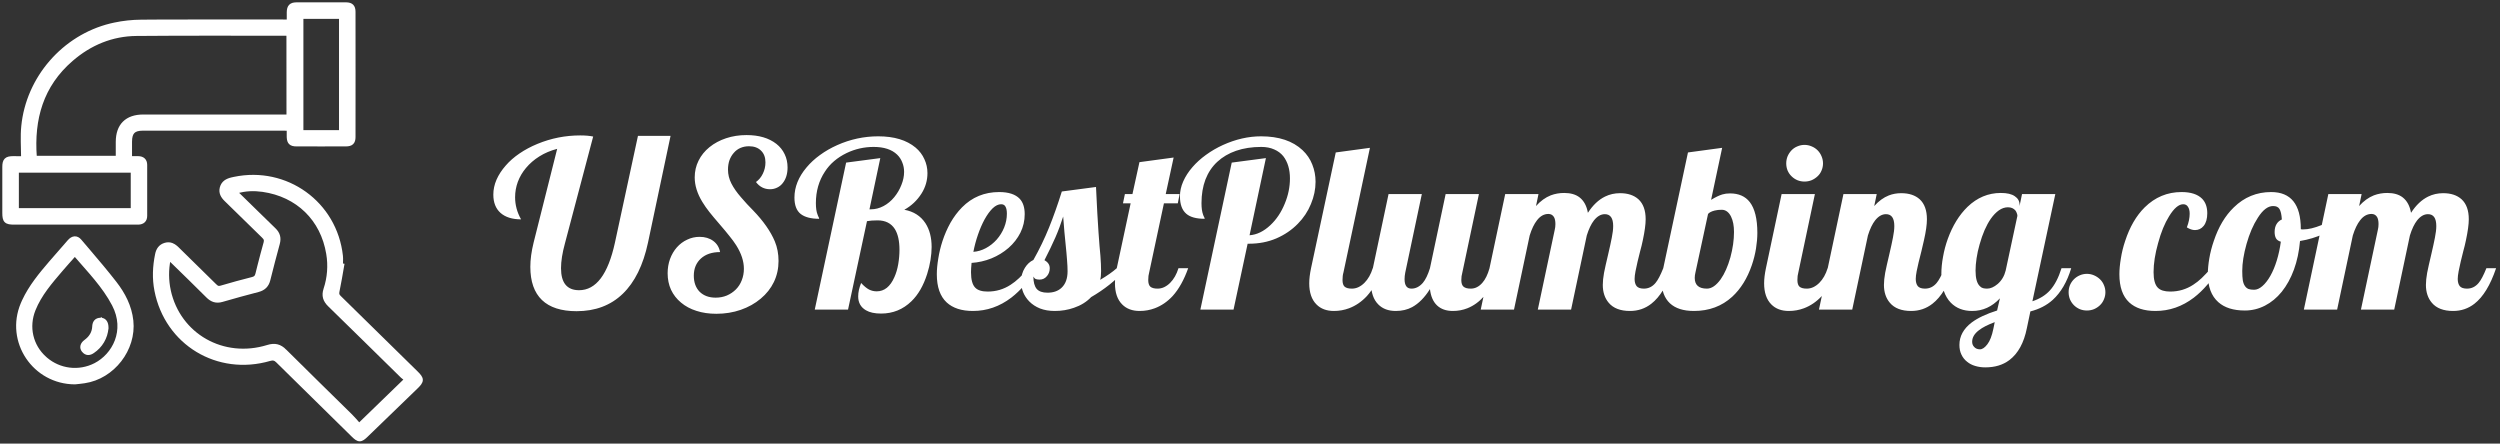
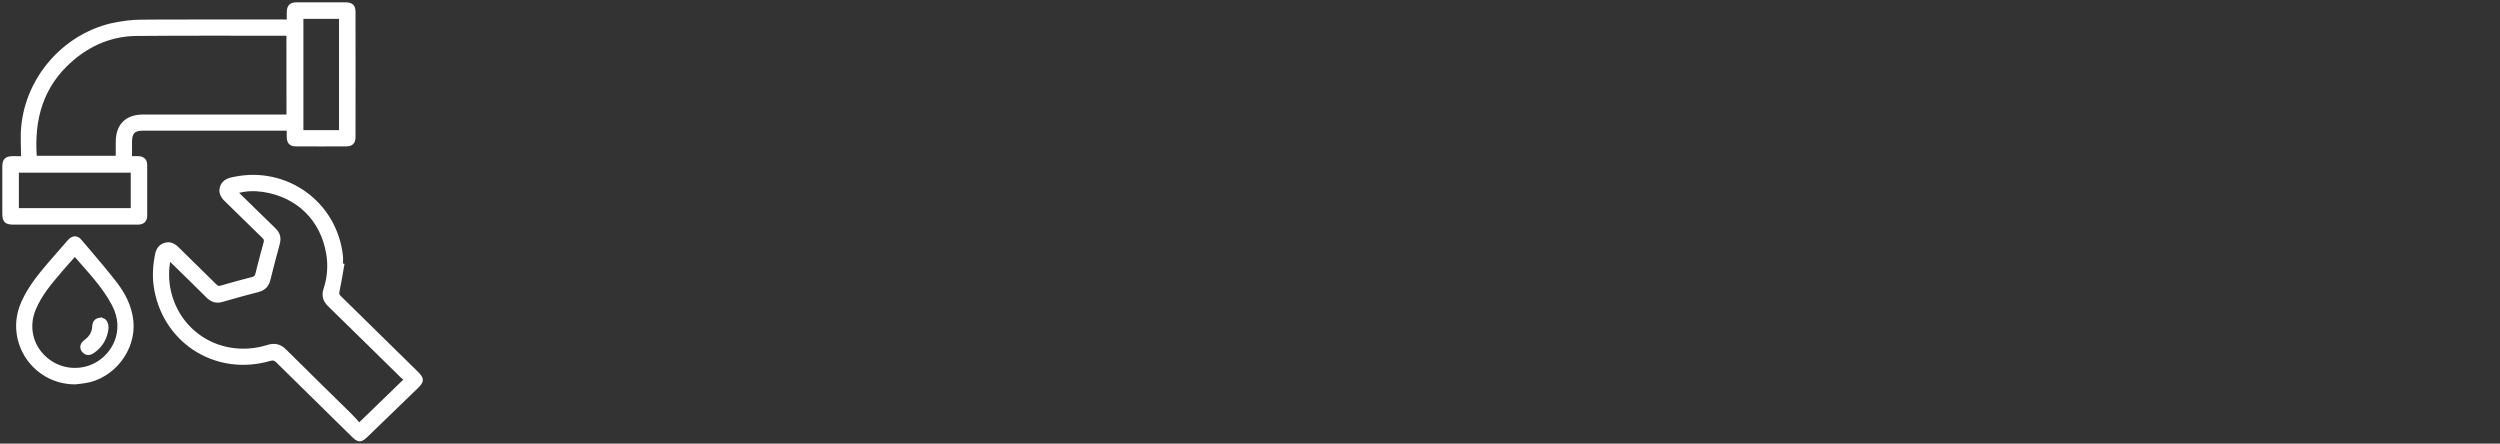
<svg xmlns="http://www.w3.org/2000/svg" width="541" height="96" viewBox="0 0 541 96" fill="none">
  <rect x="0" y="0" width="541" height="96" fill="#333333" stroke="none" />
-   <path d="M124.773 67.342C121.453 67.342 118.955 66.536 117.278 64.925C115.602 63.313 114.764 60.921 114.764 57.747C114.764 56.168 115 54.419 115.472 52.498L120.574 32.21C119.142 32.584 117.856 33.13 116.717 33.846C115.577 34.562 114.609 35.4 113.812 36.36C113.047 37.272 112.461 38.273 112.054 39.363C111.663 40.438 111.468 41.544 111.468 42.684C111.468 44.36 111.899 45.955 112.762 47.469C110.857 47.469 109.376 47.005 108.318 46.077C107.277 45.149 106.756 43.831 106.756 42.122C106.756 41.032 106.984 39.957 107.439 38.899C107.911 37.825 108.579 36.8 109.441 35.823C110.255 34.879 111.248 34.008 112.42 33.211C113.592 32.413 114.886 31.722 116.302 31.136C119.264 29.915 122.348 29.305 125.555 29.305C126.678 29.305 127.614 29.386 128.362 29.549L122.259 52.645C121.689 54.728 121.404 56.526 121.404 58.04C121.404 61.214 122.706 62.801 125.311 62.801C128.989 62.801 131.577 59.367 133.074 52.498L138.055 29.402H145.11L140.228 52.498C139.186 57.381 137.363 61.075 134.759 63.582C132.155 66.088 128.826 67.342 124.773 67.342ZM155.022 67.903C153.427 67.903 151.987 67.692 150.701 67.269C149.415 66.862 148.309 66.268 147.381 65.486C146.437 64.705 145.713 63.777 145.208 62.703C144.72 61.629 144.476 60.441 144.476 59.139C144.476 58.048 144.646 57.023 144.988 56.062C145.346 55.086 145.843 54.24 146.478 53.523C147.112 52.807 147.853 52.254 148.699 51.863C149.546 51.456 150.441 51.253 151.385 51.253C152.557 51.253 153.541 51.546 154.339 52.132C155.136 52.718 155.633 53.523 155.828 54.549C154.087 54.549 152.703 55.013 151.678 55.94C151.189 56.38 150.807 56.917 150.53 57.552C150.27 58.187 150.14 58.886 150.14 59.651C150.14 61.116 150.563 62.28 151.409 63.143C152.272 63.989 153.427 64.412 154.876 64.412C155.739 64.412 156.544 64.257 157.293 63.948C158.042 63.623 158.693 63.183 159.246 62.63C159.799 62.077 160.223 61.417 160.516 60.652C160.825 59.871 160.979 59.041 160.979 58.162C160.979 56.535 160.426 54.842 159.319 53.084C158.88 52.4 158.392 51.733 157.854 51.082C157.334 50.415 156.601 49.536 155.657 48.445C154.811 47.469 154.103 46.622 153.533 45.906C152.964 45.19 152.451 44.458 151.995 43.709C150.888 41.902 150.335 40.128 150.335 38.387C150.335 37.085 150.612 35.88 151.165 34.773C151.718 33.65 152.508 32.674 153.533 31.844C154.559 31.014 155.755 30.371 157.122 29.915C158.489 29.459 159.962 29.231 161.541 29.231C164.227 29.231 166.383 29.866 168.011 31.136C168.792 31.754 169.386 32.495 169.793 33.357C170.216 34.22 170.428 35.18 170.428 36.238C170.428 37.622 170.078 38.753 169.378 39.632C169.052 40.055 168.646 40.38 168.157 40.608C167.685 40.836 167.181 40.95 166.644 40.95C165.39 40.95 164.373 40.429 163.592 39.388C164.227 38.932 164.723 38.33 165.081 37.581C165.455 36.816 165.643 36.002 165.643 35.14C165.643 34.065 165.325 33.219 164.69 32.601C164.056 31.966 163.185 31.648 162.078 31.648C161.411 31.648 160.792 31.77 160.223 32.015C159.669 32.259 159.197 32.609 158.807 33.065C158.4 33.52 158.082 34.057 157.854 34.676C157.643 35.294 157.537 35.97 157.537 36.702C157.537 37.744 157.781 38.745 158.27 39.705C158.758 40.665 159.458 41.666 160.369 42.708C161.183 43.668 162.062 44.62 163.006 45.565C165.203 47.843 166.757 50.065 167.669 52.23C168.206 53.515 168.475 54.931 168.475 56.477C168.475 58.105 168.141 59.619 167.474 61.019C166.806 62.402 165.854 63.606 164.617 64.632C163.38 65.674 161.94 66.479 160.296 67.049C158.652 67.618 156.894 67.903 155.022 67.903ZM190.667 67.855C189.284 67.855 188.193 67.618 187.396 67.147C186.272 66.495 185.711 65.495 185.711 64.144C185.711 63.248 185.923 62.28 186.346 61.238C186.964 61.906 187.534 62.378 188.055 62.654C188.576 62.915 189.129 63.045 189.715 63.045C191.375 63.045 192.653 62.02 193.548 59.969C193.922 59.139 194.199 58.203 194.378 57.161C194.557 56.103 194.646 55.07 194.646 54.06C194.646 52.14 194.313 50.643 193.646 49.568C192.848 48.315 191.603 47.688 189.91 47.688C189.015 47.688 188.25 47.745 187.615 47.859L183.514 67H176.312L183.099 35.188L190.496 34.212L188.152 45.296H188.445C189.406 45.296 190.325 45.06 191.204 44.588C192.083 44.116 192.856 43.473 193.523 42.659C194.174 41.862 194.687 40.983 195.062 40.023C195.452 39.062 195.647 38.118 195.647 37.19C195.647 36.474 195.517 35.799 195.257 35.164C195.013 34.513 194.638 33.943 194.134 33.455C192.978 32.348 191.285 31.795 189.056 31.795C187.005 31.795 185.06 32.234 183.221 33.113C181.17 34.106 179.599 35.449 178.509 37.142C177.207 39.111 176.556 41.382 176.556 43.953C176.556 45.027 176.678 45.857 176.922 46.443C176.987 46.655 177.068 46.842 177.166 47.005C177.231 47.119 177.264 47.233 177.264 47.347C175.49 47.347 174.155 46.997 173.26 46.297C172.365 45.581 171.917 44.401 171.917 42.757C171.917 40.478 172.788 38.305 174.529 36.238C175.343 35.262 176.312 34.367 177.435 33.553C178.574 32.723 179.819 32.007 181.17 31.404C184.018 30.135 186.98 29.5 190.057 29.5C193.491 29.5 196.185 30.314 198.138 31.941C198.984 32.658 199.619 33.496 200.042 34.456C200.481 35.4 200.701 36.401 200.701 37.459C200.701 39.038 200.278 40.503 199.432 41.853C198.488 43.351 197.243 44.531 195.696 45.394C197.698 45.752 199.22 46.72 200.262 48.299C201.157 49.682 201.604 51.399 201.604 53.45C201.604 54.297 201.523 55.232 201.36 56.258C201.198 57.283 200.953 58.3 200.628 59.31C199.83 61.816 198.699 63.777 197.234 65.193C195.411 66.967 193.222 67.855 190.667 67.855ZM210.54 67.293C208.082 67.293 206.186 66.674 204.852 65.438C203.436 64.119 202.728 62.093 202.728 59.358C202.728 58.333 202.833 57.194 203.045 55.94C203.24 54.687 203.541 53.434 203.948 52.181C204.404 50.781 204.982 49.454 205.682 48.201C206.398 46.948 207.228 45.841 208.172 44.881C210.353 42.667 213.038 41.56 216.229 41.56C218.263 41.56 219.744 42.049 220.672 43.025C221.388 43.79 221.746 44.897 221.746 46.346C221.746 47.762 221.437 49.096 220.818 50.35C220.2 51.587 219.345 52.685 218.255 53.645C217.164 54.59 215.927 55.346 214.544 55.916C213.16 56.469 211.728 56.795 210.247 56.893C210.166 57.739 210.125 58.406 210.125 58.895C210.125 60.522 210.434 61.645 211.053 62.264C211.59 62.817 212.485 63.094 213.738 63.094C215.545 63.094 217.197 62.605 218.694 61.629C219.329 61.222 219.939 60.742 220.525 60.188C221.111 59.619 221.795 58.903 222.576 58.04H224.285C222.706 60.709 220.892 62.833 218.841 64.412C216.318 66.333 213.551 67.293 210.54 67.293ZM210.638 54.5C211.565 54.435 212.469 54.166 213.348 53.694C214.227 53.222 215.008 52.604 215.691 51.839C216.375 51.058 216.912 50.187 217.303 49.227C217.693 48.25 217.889 47.257 217.889 46.248C217.889 45.581 217.791 45.076 217.596 44.734C217.417 44.376 217.099 44.197 216.644 44.197C216.041 44.197 215.431 44.49 214.812 45.076C214.21 45.662 213.624 46.468 213.055 47.493C212.534 48.453 212.062 49.544 211.639 50.765C211.215 51.985 210.882 53.23 210.638 54.5ZM228.265 67.293C227.06 67.293 225.994 67.114 225.066 66.756C224.139 66.382 223.357 65.869 222.723 65.218C222.137 64.616 221.697 63.948 221.404 63.216C221.111 62.467 220.965 61.694 220.965 60.897C220.965 59.806 221.242 58.821 221.795 57.942C222.283 57.161 222.894 56.6 223.626 56.258C224.928 53.947 226.059 51.603 227.02 49.227C227.98 46.85 228.899 44.254 229.778 41.438L237.176 40.462C237.371 44.694 237.55 47.941 237.713 50.203C237.876 52.531 238.014 54.24 238.128 55.33C238.226 56.6 238.274 57.706 238.274 58.65C238.274 59.497 238.209 60.132 238.079 60.555C239.576 59.676 240.773 58.838 241.668 58.04H243.768C242.579 59.423 241.351 60.612 240.081 61.605C238.828 62.597 237.509 63.492 236.126 64.29C235.133 65.332 233.888 66.105 232.391 66.609C231.089 67.065 229.713 67.293 228.265 67.293ZM226.678 63.338C227.931 63.338 228.932 62.996 229.681 62.312C230.576 61.499 231.023 60.294 231.023 58.699C231.023 58.032 230.983 57.194 230.901 56.185L230.779 54.695C230.633 53.41 230.486 51.92 230.34 50.227L230.071 46.858C229.599 48.372 229.038 49.878 228.387 51.375C227.736 52.856 226.946 54.5 226.019 56.307C226.784 56.73 227.166 57.308 227.166 58.04C227.166 58.691 226.971 59.253 226.58 59.725C226.157 60.245 225.62 60.506 224.969 60.506C224.643 60.506 224.367 60.465 224.139 60.384C223.927 60.286 223.756 60.107 223.626 59.847C223.626 61.051 223.862 61.938 224.334 62.508C224.806 63.061 225.587 63.338 226.678 63.338ZM246.624 67.293C245.029 67.293 243.768 66.821 242.84 65.877C241.798 64.835 241.277 63.313 241.277 61.312C241.277 60.367 241.408 59.277 241.668 58.04L244.671 44.002H243.011L243.426 42H245.062L246.575 35.091L253.973 34.09L252.264 42H255.267L254.876 44.002H251.873L248.675 58.992C248.545 59.415 248.479 59.953 248.479 60.603C248.479 61.287 248.634 61.767 248.943 62.044C249.269 62.321 249.79 62.459 250.506 62.459C250.994 62.459 251.466 62.353 251.922 62.142C252.394 61.914 252.825 61.605 253.216 61.214C254.013 60.416 254.616 59.358 255.022 58.04H257.122C256.227 60.563 255.104 62.573 253.753 64.07C252.614 65.291 251.328 66.17 249.896 66.707C248.854 67.098 247.763 67.293 246.624 67.293ZM266.546 35.188L273.943 34.212L270.403 50.911C271.982 50.797 273.488 50.065 274.92 48.714C276.222 47.493 277.256 45.947 278.021 44.075C278.769 42.285 279.144 40.462 279.144 38.606C279.144 36.653 278.663 35.05 277.703 33.797C277.182 33.162 276.523 32.674 275.726 32.332C274.928 31.974 274 31.795 272.942 31.795C270.924 31.795 269.109 32.072 267.498 32.625C265.903 33.178 264.544 33.976 263.421 35.018C262.298 36.059 261.443 37.337 260.857 38.851C260.288 40.364 260.003 42.065 260.003 43.953C260.003 44.995 260.117 45.825 260.345 46.443C260.41 46.655 260.491 46.842 260.589 47.005C260.654 47.119 260.687 47.233 260.687 47.347C258.88 47.347 257.562 46.989 256.731 46.273C255.804 45.491 255.34 44.23 255.34 42.488C255.34 41.398 255.576 40.324 256.048 39.266C256.52 38.191 257.187 37.158 258.05 36.165C258.864 35.221 259.832 34.342 260.955 33.528C262.094 32.698 263.323 31.982 264.642 31.38C267.409 30.127 270.159 29.5 272.894 29.5C276.751 29.5 279.746 30.501 281.878 32.503C282.822 33.398 283.522 34.432 283.978 35.603C284.45 36.775 284.686 38.02 284.686 39.339C284.686 40.95 284.352 42.553 283.685 44.148C283.034 45.743 282.09 47.168 280.853 48.421C279.55 49.755 277.996 50.813 276.189 51.595C274.399 52.36 272.422 52.742 270.257 52.742H269.988L266.937 67H259.759L266.546 35.188ZM288.665 67.293C287.07 67.293 285.809 66.821 284.881 65.877C283.839 64.835 283.318 63.313 283.318 61.312C283.318 60.367 283.449 59.277 283.709 58.04L289.056 32.991L296.453 31.99L290.716 58.992C290.586 59.415 290.521 59.953 290.521 60.603C290.521 61.287 290.675 61.767 290.984 62.044C291.31 62.321 291.831 62.459 292.547 62.459C293.035 62.459 293.507 62.353 293.963 62.142C294.435 61.914 294.866 61.605 295.257 61.214C296.054 60.416 296.657 59.358 297.063 58.04H299.163C298.268 60.563 297.145 62.573 295.794 64.07C294.655 65.291 293.369 66.17 291.937 66.707C290.895 67.098 289.804 67.293 288.665 67.293ZM302.044 67.293C300.449 67.293 299.188 66.821 298.26 65.877C297.218 64.835 296.697 63.313 296.697 61.312C296.697 60.367 296.827 59.277 297.088 58.04L300.481 42H307.684L304.095 58.992C303.997 59.497 303.948 59.969 303.948 60.408C303.948 61.775 304.445 62.459 305.438 62.459C306.349 62.459 307.171 62.044 307.903 61.214C308.489 60.514 309.002 59.456 309.441 58.04L312.835 42H320.037L316.448 58.992C316.302 59.48 316.229 60.018 316.229 60.603C316.229 61.287 316.391 61.767 316.717 62.044C317.042 62.321 317.563 62.459 318.279 62.459C319.207 62.459 320.037 62.044 320.77 61.214C321.421 60.481 321.941 59.423 322.332 58.04H324.432C323.536 60.579 322.454 62.589 321.185 64.07C320.11 65.291 318.898 66.17 317.547 66.707C316.554 67.098 315.504 67.293 314.397 67.293C312.965 67.293 311.826 66.894 310.979 66.097C310.133 65.299 309.62 64.119 309.441 62.557C308.302 64.38 307.016 65.682 305.584 66.463C304.559 67.016 303.379 67.293 302.044 67.293ZM352.728 67.293C350.66 67.293 349.131 66.707 348.138 65.535C347.275 64.526 346.844 63.232 346.844 61.653C346.844 60.905 346.933 60.034 347.112 59.041C347.308 58.048 347.592 56.77 347.967 55.208C348.341 53.613 348.618 52.343 348.797 51.399C348.992 50.439 349.09 49.609 349.09 48.909C349.09 47.2 348.488 46.346 347.283 46.346C346.437 46.346 345.656 46.793 344.939 47.688C344.337 48.453 343.816 49.544 343.377 50.96L339.983 67H332.781L336.443 49.739C336.541 49.349 336.59 48.934 336.59 48.494C336.59 47.827 336.484 47.314 336.272 46.956C335.996 46.517 335.597 46.297 335.076 46.297C334.132 46.297 333.31 46.753 332.61 47.664C331.992 48.445 331.463 49.544 331.023 50.96L327.63 67H320.428L325.726 42H332.928L332.391 44.588C333.367 43.497 334.433 42.724 335.589 42.269C336.5 41.927 337.469 41.756 338.494 41.756C339.894 41.756 341.009 42.081 341.839 42.732C342.767 43.465 343.361 44.572 343.621 46.053C344.695 44.393 345.932 43.221 347.332 42.537C348.325 42.049 349.407 41.805 350.579 41.805C352.256 41.805 353.582 42.244 354.559 43.123C355.6 44.083 356.121 45.524 356.121 47.444C356.121 48.535 355.918 50.04 355.511 51.961C355.348 52.758 355.153 53.564 354.925 54.378C354.518 55.94 354.184 57.381 353.924 58.699C353.794 59.383 353.729 59.936 353.729 60.359C353.729 61.027 353.875 61.547 354.168 61.922C354.477 62.28 354.998 62.459 355.73 62.459C356.723 62.459 357.562 62.052 358.245 61.238C358.766 60.62 359.327 59.554 359.93 58.04H362.029C360.792 61.702 359.23 64.266 357.342 65.731C356.007 66.772 354.469 67.293 352.728 67.293ZM366.57 67.293C364.292 67.293 362.558 66.74 361.37 65.633C360.182 64.51 359.588 62.931 359.588 60.897C359.588 59.806 359.702 58.854 359.93 58.04L365.276 32.991L372.674 31.99L370.281 43.245C371.242 42.659 372.055 42.269 372.723 42.073C373.211 41.927 373.764 41.853 374.383 41.853C376.255 41.853 377.679 42.48 378.655 43.733C379.746 45.149 380.291 47.371 380.291 50.398C380.291 51.44 380.193 52.571 379.998 53.792C379.803 54.996 379.502 56.193 379.095 57.381C378.118 60.229 376.702 62.508 374.847 64.217C372.601 66.268 369.842 67.293 366.57 67.293ZM369.378 62.459C370.387 62.459 371.38 61.783 372.356 60.433C373.203 59.228 373.903 57.649 374.456 55.696C374.977 53.776 375.237 51.945 375.237 50.203C375.237 48.852 375.026 47.745 374.603 46.883C374.375 46.411 374.09 46.045 373.748 45.784C373.406 45.524 373.016 45.394 372.576 45.394C372.007 45.394 371.494 45.45 371.038 45.565C370.354 45.743 369.882 45.988 369.622 46.297L366.888 58.992C366.79 59.399 366.741 59.782 366.741 60.14C366.741 61.686 367.62 62.459 369.378 62.459ZM390.496 39.29C389.959 39.29 389.446 39.192 388.958 38.997C388.47 38.785 388.047 38.501 387.688 38.143C387.33 37.801 387.046 37.386 386.834 36.898C386.639 36.409 386.541 35.897 386.541 35.359C386.541 34.822 386.639 34.31 386.834 33.821C387.046 33.333 387.33 32.902 387.688 32.527C388.047 32.153 388.47 31.868 388.958 31.673C389.446 31.461 389.959 31.355 390.496 31.355C391.033 31.355 391.546 31.461 392.034 31.673C392.522 31.868 392.954 32.153 393.328 32.527C393.702 32.902 393.987 33.333 394.183 33.821C394.394 34.31 394.5 34.822 394.5 35.359C394.5 35.897 394.394 36.409 394.183 36.898C393.987 37.386 393.702 37.801 393.328 38.143C392.954 38.501 392.522 38.785 392.034 38.997C391.546 39.192 391.033 39.29 390.496 39.29ZM387.103 67.293C385.507 67.293 384.246 66.821 383.318 65.877C382.277 64.835 381.756 63.313 381.756 61.312C381.756 60.367 381.886 59.277 382.146 58.04L385.54 42H392.742L389.153 58.992C389.023 59.415 388.958 59.953 388.958 60.603C388.958 61.287 389.113 61.767 389.422 62.044C389.747 62.321 390.268 62.459 390.984 62.459C391.473 62.459 391.945 62.353 392.4 62.142C392.872 61.914 393.304 61.605 393.694 61.214C394.492 60.416 395.094 59.358 395.501 58.04H397.601C396.705 60.563 395.582 62.573 394.231 64.07C393.092 65.291 391.806 66.17 390.374 66.707C389.332 67.098 388.242 67.293 387.103 67.293ZM413.567 67.293C411.5 67.293 409.97 66.707 408.978 65.535C408.115 64.526 407.684 63.232 407.684 61.653C407.684 60.905 407.773 60.034 407.952 59.041C408.147 58.048 408.432 56.77 408.807 55.208C409.181 53.613 409.458 52.343 409.637 51.399C409.832 50.439 409.93 49.609 409.93 48.909C409.93 47.2 409.327 46.346 408.123 46.346C407.277 46.346 406.495 46.793 405.779 47.688C405.177 48.453 404.656 49.544 404.217 50.96L400.823 67H393.621L398.919 42H406.121L405.584 44.588C406.561 43.497 407.61 42.732 408.733 42.293C409.563 41.967 410.459 41.805 411.419 41.805C413.112 41.805 414.446 42.244 415.423 43.123C416.465 44.083 416.985 45.524 416.985 47.444C416.985 48.6 416.774 50.105 416.351 51.961C416.237 52.498 416.049 53.304 415.789 54.378C415.317 56.185 414.975 57.625 414.764 58.699C414.633 59.383 414.568 59.936 414.568 60.359C414.568 61.027 414.715 61.547 415.008 61.922C415.317 62.28 415.838 62.459 416.57 62.459C417.563 62.459 418.401 62.052 419.085 61.238C419.606 60.62 420.167 59.554 420.77 58.04H422.869C421.632 61.702 420.07 64.266 418.182 65.731C416.847 66.772 415.309 67.293 413.567 67.293ZM429.607 79.5C428.826 79.5 428.094 79.394 427.41 79.183C426.743 78.987 426.165 78.686 425.677 78.279C425.156 77.872 424.749 77.36 424.456 76.741C424.163 76.139 424.017 75.439 424.017 74.642C424.017 72.754 424.904 71.134 426.678 69.783C428.012 68.79 429.843 67.928 432.171 67.195L432.781 64.559C431.072 66.382 429.07 67.293 426.775 67.293C424.871 67.293 423.333 66.699 422.161 65.511C420.794 64.111 420.11 62.028 420.11 59.261C420.11 58.089 420.232 56.852 420.477 55.55C420.704 54.248 421.046 52.962 421.502 51.692C422.544 48.828 423.968 46.517 425.774 44.759C427.858 42.757 430.258 41.756 432.977 41.756C434.327 41.756 435.337 41.992 436.004 42.464C436.688 42.92 437.029 43.53 437.029 44.295V44.588L437.566 42H444.769L439.812 65.193C441.391 64.672 442.653 63.891 443.597 62.85C444.622 61.727 445.46 60.123 446.111 58.04H448.211C447.316 61.002 445.981 63.289 444.207 64.9C442.905 66.072 441.294 66.902 439.373 67.391L438.616 71.004C437.981 74.194 436.712 76.505 434.808 77.938C433.424 78.979 431.691 79.5 429.607 79.5ZM430.022 62.459C430.739 62.459 431.495 62.125 432.293 61.458C433.156 60.709 433.733 59.741 434.026 58.553L436.565 46.712C436.565 46.549 436.525 46.362 436.443 46.15C436.378 45.939 436.281 45.743 436.15 45.565C435.76 45.092 435.215 44.856 434.515 44.856C433.847 44.856 433.196 45.076 432.562 45.516C431.943 45.955 431.357 46.565 430.804 47.347C429.827 48.763 429.021 50.61 428.387 52.889C428.094 53.898 427.874 54.899 427.728 55.892C427.581 56.868 427.508 57.755 427.508 58.553C427.508 60.213 427.817 61.336 428.436 61.922C428.647 62.15 428.883 62.296 429.144 62.361C429.404 62.426 429.697 62.459 430.022 62.459ZM428.46 75.594C428.981 75.594 429.518 75.228 430.071 74.495C430.625 73.779 431.056 72.664 431.365 71.15L431.658 69.71C430.145 70.28 429.013 70.857 428.265 71.443C427.272 72.192 426.775 73.03 426.775 73.958C426.775 74.397 426.914 74.764 427.19 75.057C427.5 75.415 427.923 75.594 428.46 75.594ZM451.604 67.195C451.067 67.195 450.555 67.098 450.066 66.902C449.578 66.691 449.155 66.406 448.797 66.048C448.439 65.69 448.154 65.267 447.942 64.778C447.747 64.29 447.649 63.777 447.649 63.24C447.649 62.703 447.747 62.19 447.942 61.702C448.154 61.214 448.439 60.791 448.797 60.433C449.155 60.075 449.578 59.79 450.066 59.578C450.555 59.367 451.067 59.261 451.604 59.261C452.142 59.261 452.654 59.367 453.143 59.578C453.631 59.79 454.062 60.075 454.437 60.433C454.811 60.791 455.096 61.214 455.291 61.702C455.503 62.19 455.608 62.703 455.608 63.24C455.608 63.777 455.503 64.29 455.291 64.778C455.096 65.267 454.811 65.69 454.437 66.048C454.062 66.406 453.631 66.691 453.143 66.902C452.654 67.098 452.142 67.195 451.604 67.195ZM466.448 67.293C463.991 67.293 462.094 66.674 460.76 65.438C459.344 64.119 458.636 62.093 458.636 59.358C458.636 58.333 458.742 57.194 458.953 55.94C459.148 54.671 459.458 53.41 459.881 52.156C460.874 49.113 462.282 46.688 464.104 44.881C466.351 42.667 469.012 41.56 472.088 41.56C474.09 41.56 475.571 42.041 476.531 43.001C477.28 43.766 477.654 44.816 477.654 46.15C477.654 47.322 477.394 48.234 476.873 48.885C476.385 49.487 475.758 49.788 474.993 49.788C474.44 49.788 473.854 49.593 473.235 49.202C473.642 48.144 473.846 47.16 473.846 46.248C473.846 45.613 473.724 45.117 473.479 44.759C473.252 44.384 472.91 44.197 472.454 44.197C471.478 44.197 470.46 45.06 469.402 46.785C468.442 48.315 467.645 50.26 467.01 52.62C466.359 54.931 466.033 57.023 466.033 58.895C466.033 60.522 466.342 61.645 466.961 62.264C467.498 62.817 468.393 63.094 469.646 63.094C471.453 63.094 473.105 62.605 474.603 61.629C475.237 61.222 475.848 60.742 476.434 60.188C477.02 59.619 477.703 58.903 478.484 58.04H480.193C478.615 60.709 476.8 62.833 474.749 64.412C472.226 66.333 469.459 67.293 466.448 67.293ZM485.784 67.195C483.31 67.195 481.398 66.593 480.047 65.389C478.533 64.054 477.776 62.028 477.776 59.31C477.776 58.284 477.882 57.153 478.094 55.916C478.305 54.663 478.631 53.401 479.07 52.132C480.079 49.105 481.52 46.688 483.392 44.881C485.654 42.667 488.348 41.56 491.473 41.56C495.753 41.56 497.894 44.222 497.894 49.544V49.593C497.991 49.625 498.073 49.642 498.138 49.642H498.431C499.537 49.642 500.848 49.332 502.361 48.714C503.696 48.16 504.957 47.469 506.146 46.639L506.585 48.006C505.608 49.031 504.347 49.902 502.801 50.618C501.271 51.334 499.578 51.847 497.723 52.156C497.527 54.419 497.088 56.486 496.404 58.357C495.721 60.213 494.842 61.808 493.768 63.143C492.71 64.445 491.497 65.446 490.13 66.145C488.763 66.845 487.314 67.195 485.784 67.195ZM487.786 62.703C488.372 62.703 488.966 62.443 489.568 61.922C490.187 61.385 490.765 60.644 491.302 59.7C491.839 58.756 492.303 57.649 492.693 56.38C493.084 55.11 493.377 53.751 493.572 52.303C493.084 52.172 492.734 51.928 492.522 51.57C492.327 51.212 492.229 50.757 492.229 50.203C492.229 49.52 492.368 48.95 492.645 48.494C492.921 48.038 493.304 47.705 493.792 47.493C493.727 46.435 493.556 45.678 493.279 45.223C493.133 44.995 492.946 44.832 492.718 44.734C492.506 44.637 492.229 44.588 491.888 44.588C490.765 44.588 489.666 45.434 488.592 47.127C487.599 48.657 486.785 50.545 486.15 52.791C485.532 54.988 485.223 56.941 485.223 58.65C485.223 59.48 485.263 60.156 485.345 60.677C485.442 61.198 485.597 61.605 485.809 61.898C486.004 62.19 486.256 62.402 486.565 62.532C486.875 62.646 487.282 62.703 487.786 62.703ZM530.853 67.293C528.785 67.293 527.256 66.707 526.263 65.535C525.4 64.526 524.969 63.232 524.969 61.653C524.969 60.905 525.058 60.034 525.237 59.041C525.433 58.048 525.717 56.77 526.092 55.208C526.466 53.613 526.743 52.343 526.922 51.399C527.117 50.439 527.215 49.609 527.215 48.909C527.215 47.2 526.613 46.346 525.408 46.346C524.562 46.346 523.781 46.793 523.064 47.688C522.462 48.453 521.941 49.544 521.502 50.96L518.108 67H510.906L514.568 49.739C514.666 49.349 514.715 48.934 514.715 48.494C514.715 47.827 514.609 47.314 514.397 46.956C514.121 46.517 513.722 46.297 513.201 46.297C512.257 46.297 511.435 46.753 510.735 47.664C510.117 48.445 509.588 49.544 509.148 50.96L505.755 67H498.553L503.851 42H511.053L510.516 44.588C511.492 43.497 512.558 42.724 513.714 42.269C514.625 41.927 515.594 41.756 516.619 41.756C518.019 41.756 519.134 42.081 519.964 42.732C520.892 43.465 521.486 44.572 521.746 46.053C522.82 44.393 524.057 43.221 525.457 42.537C526.45 42.049 527.532 41.805 528.704 41.805C530.381 41.805 531.707 42.244 532.684 43.123C533.725 44.083 534.246 45.524 534.246 47.444C534.246 48.535 534.043 50.04 533.636 51.961C533.473 52.758 533.278 53.564 533.05 54.378C532.643 55.94 532.309 57.381 532.049 58.699C531.919 59.383 531.854 59.936 531.854 60.359C531.854 61.027 532 61.547 532.293 61.922C532.602 62.28 533.123 62.459 533.855 62.459C534.848 62.459 535.687 62.052 536.37 61.238C536.891 60.62 537.452 59.554 538.055 58.04H540.154C538.917 61.702 537.355 64.266 535.467 65.731C534.132 66.772 532.594 67.293 530.853 67.293Z" fill="white" />
-   <path d="M74.86 0.758L75.072 0.764C75.554 0.79 75.952 0.91 76.235 1.185C76.561 1.501 76.684 1.968 76.684 2.547L76.692 16.101C76.692 20.619 76.689 25.137 76.684 29.655C76.684 30.235 76.567 30.702 76.241 31.015C75.918 31.325 75.443 31.43 74.861 31.433H74.86C73.074 31.436 71.287 31.439 69.501 31.439L64.144 31.433C63.536 31.433 63.056 31.328 62.734 31.002C62.455 30.719 62.339 30.313 62.307 29.811L62.297 29.59C62.286 29.104 62.293 28.614 62.295 28.058C61.986 28.041 61.722 28.023 61.45 28.023H30.973C29.939 28.023 29.3 28.217 28.911 28.606C28.522 28.996 28.325 29.637 28.32 30.676V34.041H29.906C30.396 34.047 30.824 34.172 31.133 34.455C31.445 34.742 31.598 35.156 31.602 35.662C31.621 39.348 31.621 43.035 31.602 46.722C31.601 47.227 31.453 47.64 31.145 47.929C30.84 48.214 30.416 48.343 29.931 48.36H3.082C2.64 48.36 2.27 48.34 1.967 48.278C1.662 48.216 1.406 48.107 1.209 47.915C1.012 47.722 0.899 47.471 0.834 47.17C0.77 46.872 0.75 46.508 0.75 46.075V36.093C0.75 35.39 0.852 34.848 1.21 34.495C1.566 34.144 2.113 34.043 2.819 34.039H2.826C3.416 34.051 4.011 34.055 4.815 34.056C4.803 31.748 4.629 29.498 4.853 27.307C5.884 16.831 13.668 7.846 23.919 5.324L24.739 5.138C26.658 4.731 28.614 4.52 30.577 4.507L34.412 4.481C43.36 4.434 52.308 4.47 61.253 4.47H62.305V2.631C62.315 2.028 62.432 1.542 62.752 1.212C63.075 0.88 63.55 0.76 64.143 0.758C67.715 0.747 71.288 0.747 74.86 0.758ZM3.832 45.29H28.542V37.115H3.832V45.29ZM61.869 7.485C51.09 7.485 40.315 7.436 29.541 7.532C24.236 7.579 19.563 9.534 15.557 12.991C9.121 18.545 7.103 25.762 7.717 33.97H25.301V30.714C25.301 28.905 25.795 27.474 26.778 26.496C27.762 25.518 29.199 25.029 31.012 25.029H62.244L62.234 7.513C62.096 7.497 61.986 7.485 61.869 7.485ZM65.406 28.415H73.613V3.836H65.406V28.415Z" fill="white" stroke="white" stroke-width="0.5" />
+   <path d="M74.86 0.758L75.072 0.764C75.554 0.79 75.952 0.91 76.235 1.185C76.561 1.501 76.684 1.968 76.684 2.547L76.692 16.101C76.692 20.619 76.689 25.137 76.684 29.655C76.684 30.235 76.567 30.702 76.241 31.015C75.918 31.325 75.443 31.43 74.861 31.433H74.86C73.074 31.436 71.287 31.439 69.501 31.439L64.144 31.433C63.536 31.433 63.056 31.328 62.734 31.002C62.455 30.719 62.339 30.313 62.307 29.811L62.297 29.59C62.286 29.104 62.293 28.614 62.295 28.058C61.986 28.041 61.722 28.023 61.45 28.023H30.973C29.939 28.023 29.3 28.217 28.911 28.606C28.522 28.996 28.325 29.637 28.32 30.676V34.041H29.906C30.396 34.047 30.824 34.172 31.133 34.455C31.445 34.742 31.598 35.156 31.602 35.662C31.621 39.348 31.621 43.035 31.602 46.722C31.601 47.227 31.453 47.64 31.145 47.929C30.84 48.214 30.416 48.343 29.931 48.36H3.082C2.64 48.36 2.27 48.34 1.967 48.278C1.662 48.216 1.406 48.107 1.209 47.915C1.012 47.722 0.899 47.471 0.834 47.17C0.77 46.872 0.75 46.508 0.75 46.075V36.093C0.75 35.39 0.852 34.848 1.21 34.495C1.566 34.144 2.113 34.043 2.819 34.039H2.826C3.416 34.051 4.011 34.055 4.815 34.056C4.803 31.748 4.629 29.498 4.853 27.307C5.884 16.831 13.668 7.846 23.919 5.324C26.658 4.731 28.614 4.52 30.577 4.507L34.412 4.481C43.36 4.434 52.308 4.47 61.253 4.47H62.305V2.631C62.315 2.028 62.432 1.542 62.752 1.212C63.075 0.88 63.55 0.76 64.143 0.758C67.715 0.747 71.288 0.747 74.86 0.758ZM3.832 45.29H28.542V37.115H3.832V45.29ZM61.869 7.485C51.09 7.485 40.315 7.436 29.541 7.532C24.236 7.579 19.563 9.534 15.557 12.991C9.121 18.545 7.103 25.762 7.717 33.97H25.301V30.714C25.301 28.905 25.795 27.474 26.778 26.496C27.762 25.518 29.199 25.029 31.012 25.029H62.244L62.234 7.513C62.096 7.497 61.986 7.485 61.869 7.485ZM65.406 28.415H73.613V3.836H65.406V28.415Z" fill="white" stroke="white" stroke-width="0.5" />
  <path d="M50.672 38.519C61.97 36.159 72.693 43.834 73.958 55.362C73.997 55.717 73.997 56.074 73.987 56.421C73.98 56.701 73.97 56.967 73.965 57.232L74.019 57.242L74.265 57.285L74.222 57.531C73.894 59.378 73.597 61.246 73.209 63.091C73.152 63.362 73.154 63.551 73.201 63.709C73.249 63.867 73.35 64.023 73.544 64.213C79.109 69.652 84.662 75.103 90.203 80.564C90.529 80.884 90.787 81.162 90.964 81.421C91.142 81.681 91.25 81.94 91.25 82.218C91.25 82.496 91.14 82.754 90.962 83.013C90.829 83.205 90.652 83.409 90.434 83.632L90.202 83.862C86.583 87.36 82.964 90.86 79.346 94.362C79.06 94.639 78.807 94.859 78.569 95.01C78.329 95.162 78.088 95.253 77.831 95.25C77.574 95.247 77.334 95.151 77.094 94.994C76.855 94.838 76.6 94.613 76.311 94.328V94.327C70.852 88.968 65.399 83.604 59.951 78.235V78.234C59.687 77.973 59.467 77.842 59.245 77.79C59.022 77.738 58.764 77.758 58.409 77.861C47.076 81.163 35.928 74.421 33.673 62.907C33.158 60.276 33.274 57.645 33.812 55.037C33.916 54.519 34.096 54.042 34.4 53.65C34.709 53.255 35.134 52.959 35.703 52.791C36.261 52.627 36.758 52.656 37.213 52.824C37.549 52.949 37.855 53.146 38.139 53.385L38.415 53.636L38.417 53.637C41.169 56.34 43.923 59.03 46.676 61.752H46.677C46.873 61.947 47.034 62.05 47.192 62.094C47.348 62.137 47.532 62.133 47.792 62.057L47.793 62.056C50.054 61.394 52.32 60.762 54.611 60.19C54.922 60.113 55.109 60.004 55.236 59.864C55.367 59.721 55.458 59.521 55.532 59.219L55.951 57.535C56.377 55.853 56.822 54.175 57.29 52.503C57.369 52.22 57.37 52.017 57.318 51.846C57.266 51.672 57.149 51.501 56.938 51.298V51.297C54.215 48.662 51.516 45.984 48.802 43.346C48.048 42.615 47.506 41.745 47.82 40.581C47.979 39.994 48.283 39.568 48.693 39.258C49.098 38.952 49.596 38.768 50.133 38.639L50.672 38.519ZM56.827 41.27C54.978 41.016 53.123 41.048 51.196 41.633C51.223 41.654 51.249 41.678 51.278 41.699C51.409 41.796 51.582 41.913 51.724 42.052L55.58 45.824C56.862 47.082 58.145 48.338 59.44 49.586C59.906 50.033 60.21 50.513 60.351 51.047C60.491 51.58 60.462 52.147 60.295 52.758C59.587 55.364 58.896 57.974 58.248 60.595C58.094 61.218 57.828 61.724 57.437 62.115C57.045 62.506 56.542 62.77 55.933 62.934H55.932C53.309 63.624 50.691 64.325 48.091 65.089H48.09C47.443 65.278 46.859 65.293 46.315 65.133C45.774 64.973 45.293 64.647 44.837 64.19C42.298 61.643 39.716 59.151 37.145 56.634V56.633C36.998 56.489 36.849 56.356 36.657 56.185C36.221 58.389 36.237 60.659 36.705 62.859H36.704C38.8 72.428 48.331 77.862 57.907 74.893C58.677 74.654 59.358 74.596 59.996 74.753C60.635 74.91 61.205 75.275 61.765 75.835H61.764C66.482 80.54 71.266 85.187 76.015 89.871V89.872C76.605 90.456 77.148 91.104 77.722 91.752L87.659 82.128C87.421 81.954 87.191 81.77 86.968 81.577L86.962 81.572L86.957 81.567C81.704 76.417 76.474 71.247 71.205 66.12C70.681 65.611 70.318 65.084 70.153 64.488C69.988 63.89 70.029 63.251 70.266 62.53V62.529C71.078 60.078 71.276 57.466 70.846 54.92V54.919C69.623 47.504 64.332 42.342 56.827 41.27V41.27Z" fill="white" stroke="white" stroke-width="0.5" />
  <path d="M16.138 51.393C16.608 51.362 17.037 51.594 17.399 52.022L19.32 54.277C21.242 56.533 23.16 58.797 24.98 61.138C26.85 63.543 28.265 66.246 28.606 69.395C29.279 75.633 24.534 81.76 18.297 82.683C17.621 82.792 16.93 82.849 16.25 82.924L16.237 82.926H16.223C7.305 82.908 1.274 73.922 4.728 65.716L5.008 65.08C6.462 61.939 8.653 59.302 10.864 56.723C12.182 55.184 13.514 53.657 14.859 52.141C15.246 51.7 15.679 51.423 16.138 51.393ZM16.195 55.228C15.207 56.344 14.269 57.378 13.356 58.447C11.059 61.135 8.765 63.768 7.444 67.049C5.953 70.747 6.886 74.787 9.804 77.393L9.806 77.394L10.079 77.634C11.467 78.802 13.164 79.55 14.969 79.786C16.895 80.038 18.851 79.696 20.575 78.805C24.506 76.778 27.387 71.547 24.484 65.981V65.981C22.364 61.938 19.207 58.729 16.195 55.228Z" fill="white" stroke="white" stroke-width="0.5" />
  <path d="M21.78 69.011C22.243 69.007 22.629 69.199 22.885 69.564C23.102 69.875 23.214 70.291 23.227 70.78V71.007H23.226C23.143 72.042 22.827 73.046 22.3 73.942C21.774 74.837 21.052 75.6 20.188 76.178C19.819 76.435 19.431 76.598 19.036 76.579C18.631 76.559 18.267 76.353 17.952 75.973V75.972C17.67 75.63 17.564 75.23 17.654 74.829C17.742 74.436 18.012 74.074 18.415 73.778C19.509 72.975 20.153 71.977 20.21 70.622L20.222 70.458C20.261 70.078 20.381 69.734 20.614 69.473C20.885 69.168 21.28 69.011 21.777 69.011L21.78 69.01V69.011Z" fill="white" stroke="white" stroke-width="0.5" />
</svg>